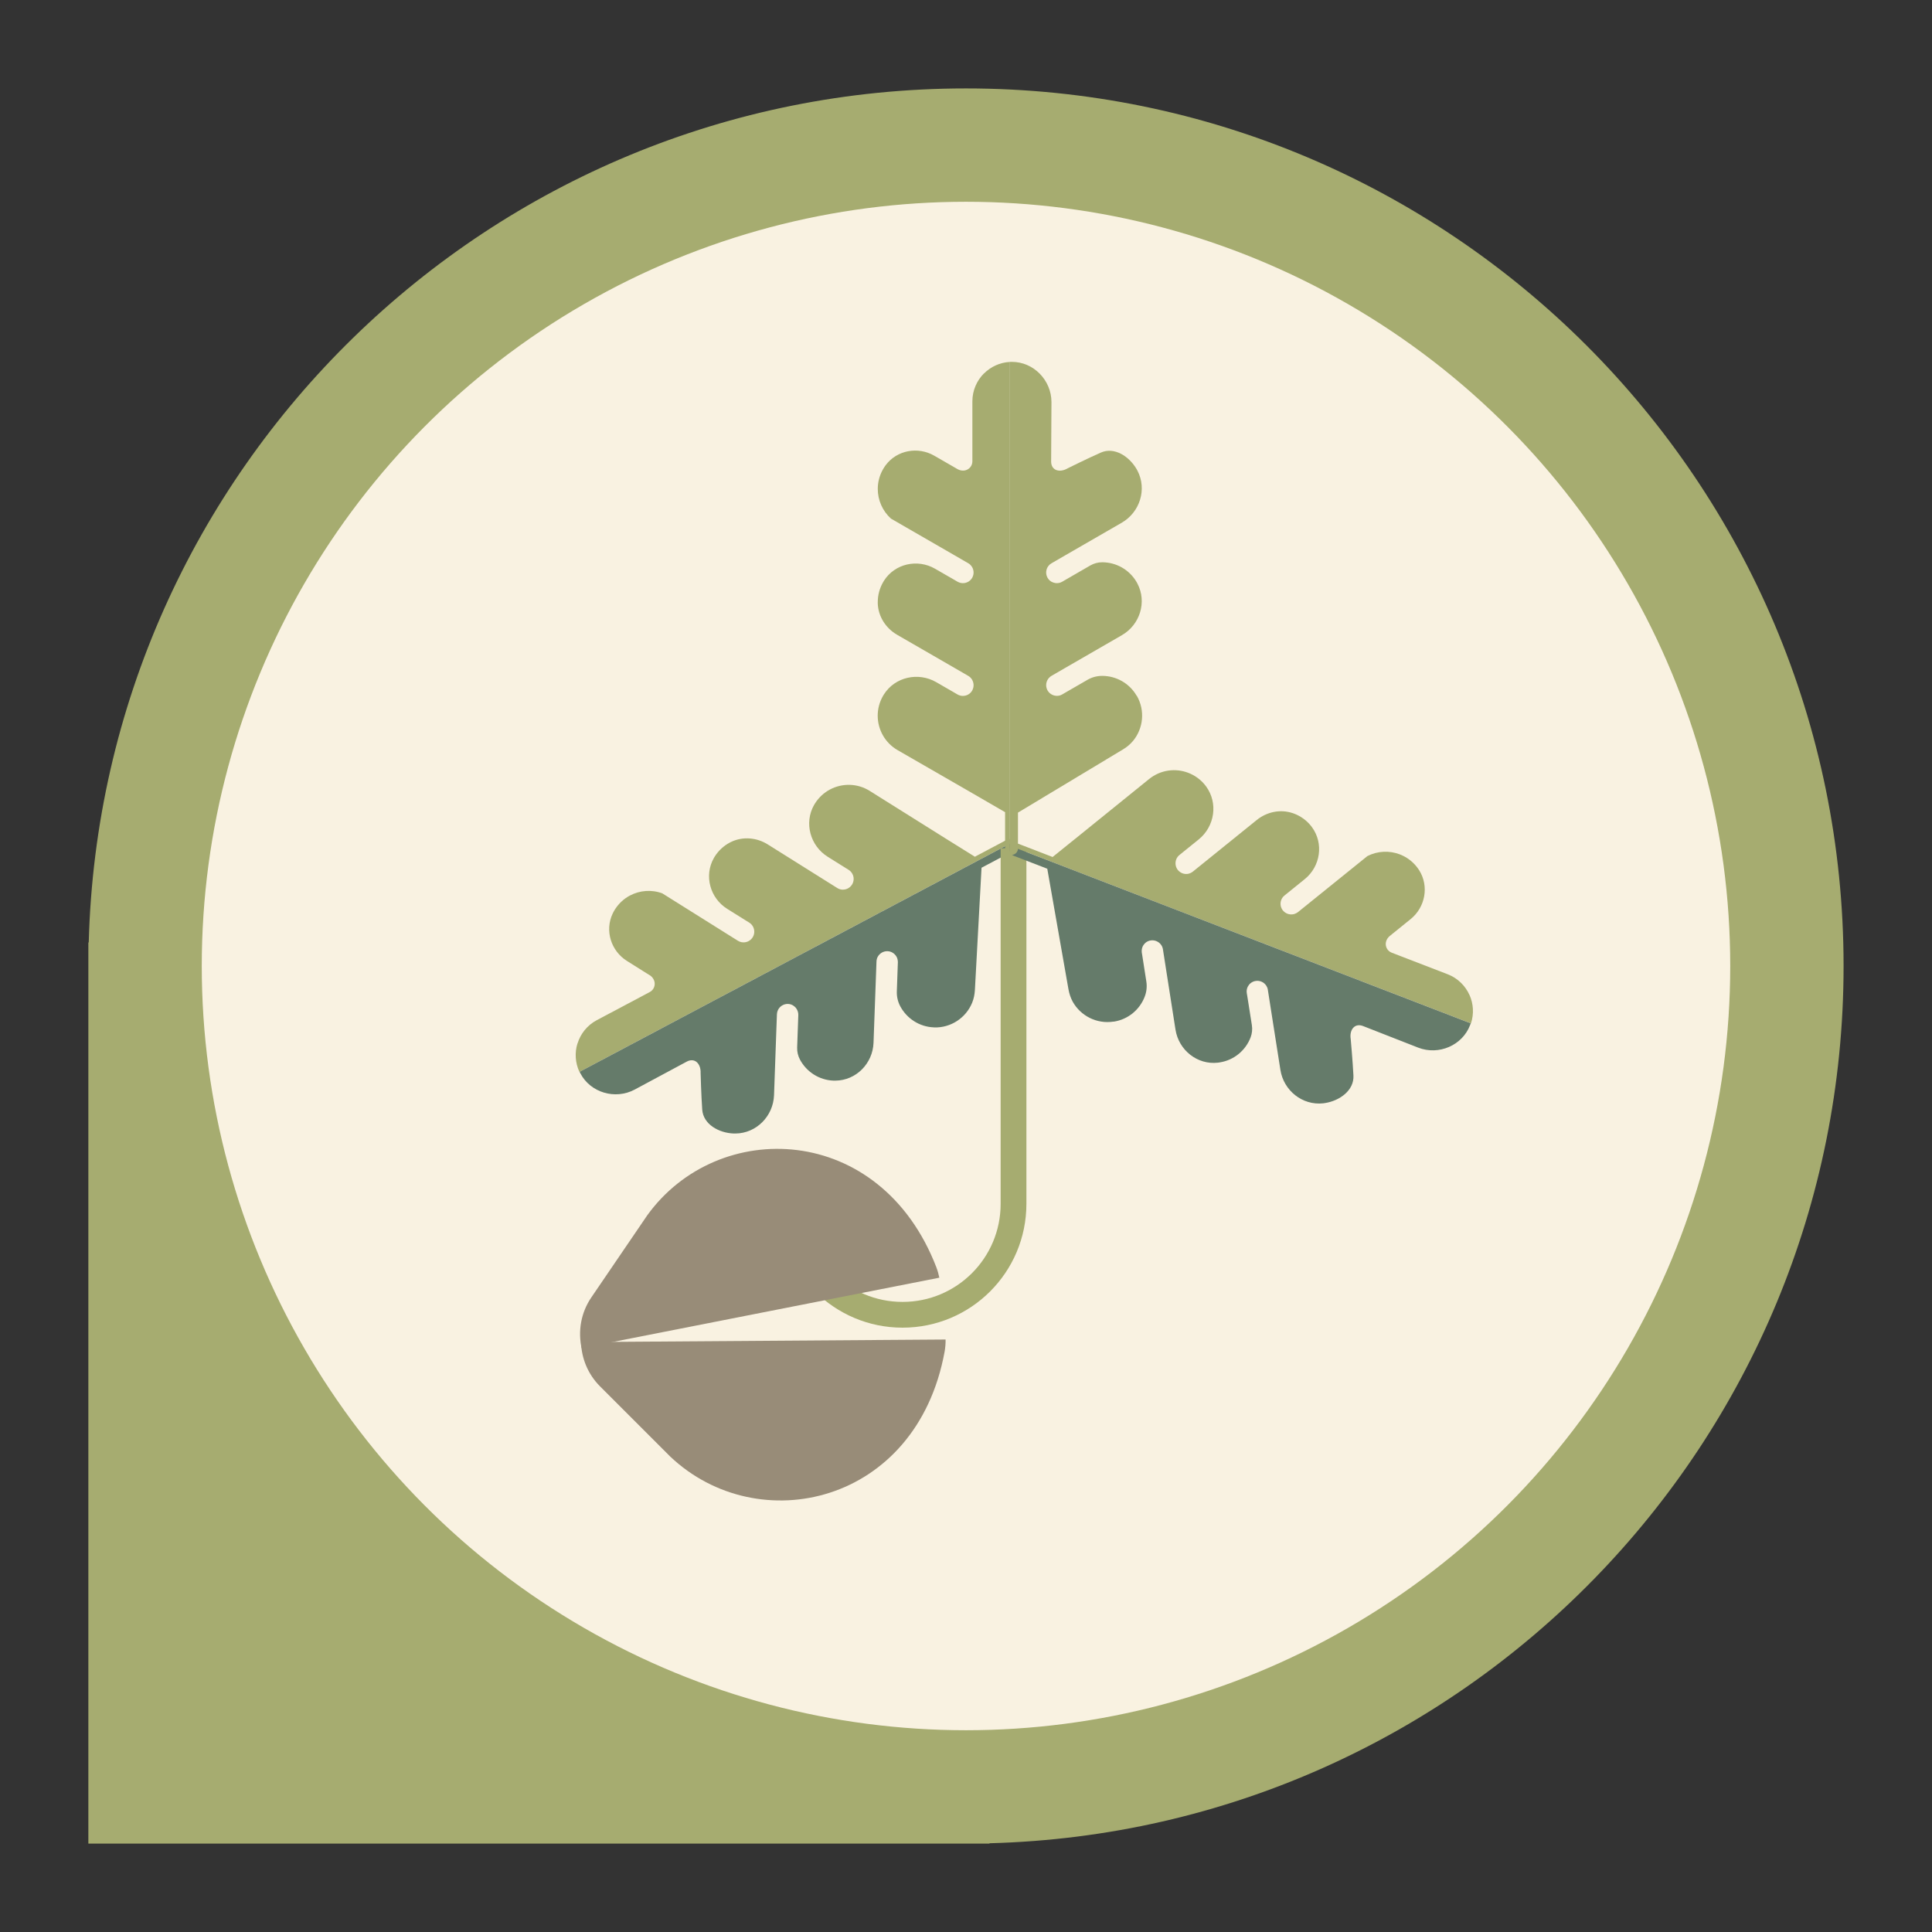
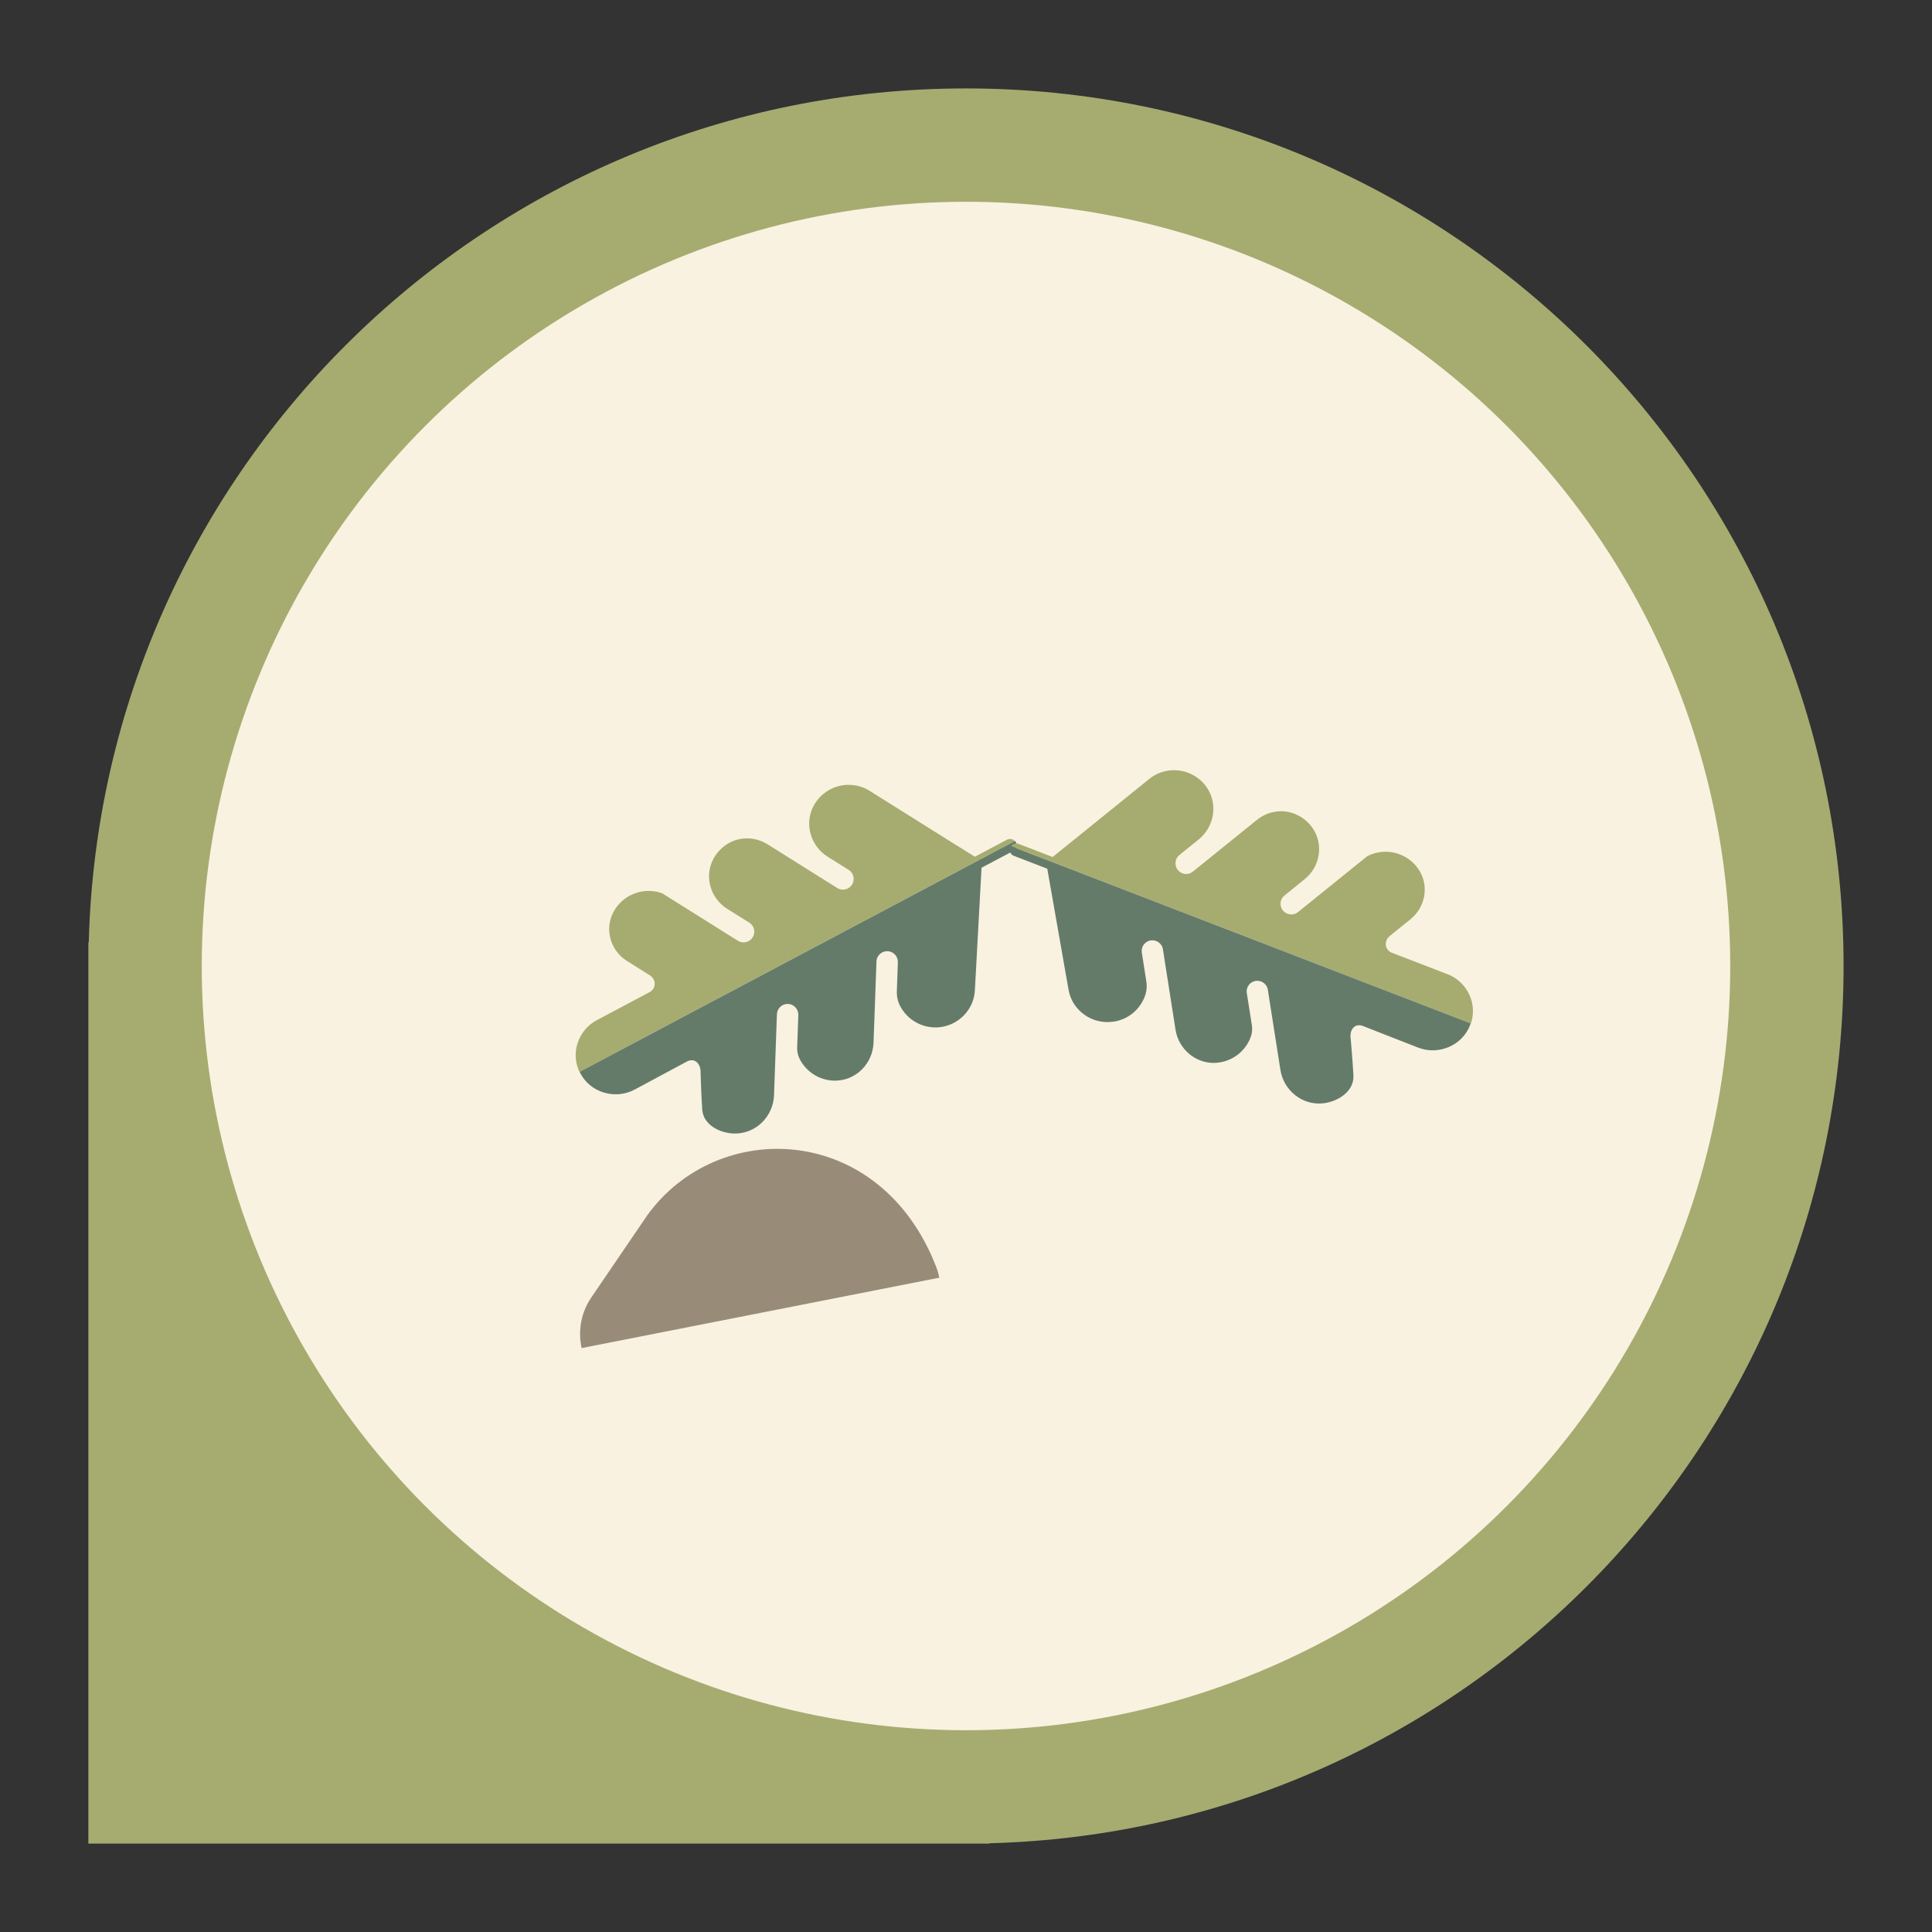
<svg xmlns="http://www.w3.org/2000/svg" viewBox="0 0 300 300">
  <rect x="0" y="0" width="300" height="300" fill="#333333" stroke="none" />
  <defs>
    <style> .cls-1 { fill: #a6ac70; } .cls-2 { fill: #988c78; } .cls-3 { fill: none; stroke: #a6ac70; stroke-miterlimit: 10; stroke-width: 4px; } .cls-4 { fill: #657b6a; } .cls-5 { fill: #f9f2e1; } </style>
  </defs>
  <g id="Layer_3" data-name="Layer 3">
    <path class="cls-1" d="M13.78,146.34C15.71,72.77,75.96,13.73,150,13.73c75.26,0,136.27,61.01,136.27,136.27,0,74.04-59.04,134.29-132.62,136.22,0,.02,0,.03,0,.05h0s-139.93,0-139.93,0v-139.93s.03,0,.05,0Z" />
    <circle class="cls-5" cx="150" cy="150" r="118.67" />
  </g>
  <g id="Layer_1" data-name="Layer 1">
    <path class="cls-1" d="M89.68,162.03c.46-1.5,1.5-2.83,2.99-3.62l6.71-3.56s.8-.43,1.52-.81c.61-.32.9-1.04.7-1.7-.12-.36-.35-.69-.7-.9l-.47-.29-3.07-1.93c-2.48-1.55-3.48-4.71-2.23-7.35.1-.22.22-.43.35-.64.6-.95,1.41-1.68,2.33-2.17,1.53-.81,3.36-.96,5.03-.34l9.65,6.05,2.09,1.31c.19.12.4.2.61.23.1.01.19.02.28.02.53,0,1.04-.26,1.36-.72.01-.02.03-.04.04-.06.29-.46.32-1.01.14-1.48-.12-.32-.35-.61-.67-.81l-.47-.29-2.96-1.85c-2.66-1.67-3.62-5.16-2.06-7.89.04-.07.08-.15.13-.22.6-.95,1.41-1.68,2.33-2.17.08-.04.16-.08.24-.12,1.81-.86,3.95-.67,5.65.39l8.72,5.47,2.09,1.31c.23.15.49.23.75.25.05,0,.1,0,.14,0,.53,0,1.04-.26,1.36-.72.01-.02.03-.04.04-.06.33-.53.33-1.17.05-1.68-.13-.24-.32-.45-.57-.61l-.47-.29-2.78-1.74c-2.72-1.7-3.71-5.26-2.12-8.05.04-.08.09-.15.14-.23.6-.95,1.41-1.68,2.33-2.17,1.89-1,4.24-.99,6.17.22,0,0,11.3,7.08,11.4,7.15l4.94,3.08s.08-.05.12-.08l4.83-2.56c.41-.22.93-.14,1.24.19l-67.61,35.85c-.66-1.42-.74-2.99-.31-4.39Z" />
    <path class="cls-4" d="M145.02,159.53c-2.28-.08-4.23-1.4-5.23-3.28-.38-.71-.56-1.52-.53-2.32l.14-3.96.02-.55c0-.29-.06-.57-.18-.81-.14-.27-.35-.5-.61-.66-.24-.15-.51-.24-.81-.25-.64-.02-1.21.32-1.51.84-.13.22-.2.48-.21.75,0,0,0,0,0,.01l-.09,2.47-.37,10.15c-.12,3.22-2.71,5.86-5.93,5.88-.09,0-.18,0-.27,0-2.28-.08-4.23-1.4-5.23-3.28-.3-.57-.45-1.21-.43-1.86l.16-4.49.02-.55c.01-.37-.1-.72-.3-1.01-.13-.19-.3-.35-.49-.47-.24-.15-.51-.24-.81-.25-.69-.02-1.3.38-1.57.97-.09.19-.14.4-.15.62,0,0,0,0,0,0l-.09,2.47-.36,10.11c-.12,3.25-2.73,5.92-5.98,5.95-.09,0-.18,0-.28,0-2.28-.08-4.73-1.41-4.89-3.71-.16-2.2-.25-5.66-.25-5.66.06-1.48-.91-2.45-2.14-1.8l-8.12,4.36c-3,1.59-6.84.48-8.41-2.53-.04-.08-.08-.16-.12-.24l67.61-35.85c.05.05.09.11.13.18.28.49.1,1.11-.4,1.37l-4.87,2.58s-.04.02-.06.03l-1.03,18.98c-.04.68-.17,1.36-.43,1.99-.95,2.32-3.28,3.92-5.94,3.83Z" />
-     <path class="cls-3" d="M122.92,186.93c0,9.52,7.71,17.23,17.23,17.23,9.52,0,17.23-7.71,17.23-17.23v-55.21" />
    <path class="cls-1" d="M228.19,154.52c-.64-1.43-1.82-2.63-3.4-3.24l-7.09-2.73s-.84-.33-1.6-.62c-.65-.25-1.02-.92-.9-1.6.07-.37.27-.72.59-.98l.43-.35,2.82-2.28c2.27-1.83,2.89-5.09,1.34-7.57-.13-.2-.27-.4-.43-.6-.7-.87-1.6-1.5-2.58-1.88-1.61-.62-3.45-.55-5.04.26l-8.86,7.15-1.92,1.55c-.18.14-.37.24-.58.3-.09.03-.19.04-.28.05-.52.06-1.06-.13-1.43-.55-.02-.02-.03-.04-.05-.05-.34-.42-.44-.96-.32-1.45.09-.34.27-.65.57-.88l.43-.35,2.71-2.19c2.45-1.98,2.98-5.55,1.11-8.08-.05-.07-.1-.13-.15-.2-.7-.87-1.6-1.5-2.58-1.88-.08-.03-.17-.06-.26-.09-1.9-.64-4-.2-5.56,1.06l-8.01,6.47-1.92,1.55c-.21.17-.46.28-.71.34-.05,0-.1.02-.14.02-.52.06-1.06-.13-1.43-.55-.02-.02-.03-.04-.05-.05-.39-.49-.46-1.13-.25-1.67.1-.25.27-.49.5-.67l.43-.35,2.55-2.06c2.5-2.02,3.05-5.67,1.14-8.25-.05-.07-.11-.14-.16-.21-.7-.87-1.6-1.5-2.58-1.88-1.99-.77-4.32-.48-6.1.96,0,0-10.37,8.38-10.46,8.46l-4.53,3.65s-.08-.04-.13-.06l-5.1-1.97c-.44-.17-.94-.03-1.2.34l71.4,27.52c.49-1.49.38-3.05-.22-4.4Z" />
    <path class="cls-4" d="M172.95,158.64c2.26-.35,4.04-1.89,4.8-3.88.29-.75.38-1.57.25-2.37l-.61-3.91-.09-.55c-.04-.29-.01-.57.08-.83.1-.28.29-.54.52-.73.22-.17.48-.3.78-.34.63-.1,1.24.18,1.6.66.15.2.26.45.3.72,0,0,0,0,0,0l.38,2.44,1.57,10.03c.5,3.18,3.39,5.5,6.59,5.13.09-.01.18-.02.27-.04,2.26-.35,4.04-1.89,4.8-3.88.23-.6.3-1.26.2-1.9l-.7-4.44-.09-.54c-.06-.37.01-.73.17-1.03.11-.2.25-.38.43-.52.22-.17.48-.3.78-.34.68-.11,1.33.22,1.67.77.11.18.19.38.22.6,0,0,0,0,0,0l.38,2.44,1.57,10c.5,3.21,3.42,5.55,6.65,5.19.09-.01.18-.02.28-.04,2.26-.35,4.53-1.96,4.41-4.27-.11-2.21-.42-5.65-.42-5.65-.24-1.46.61-2.54,1.91-2.04l8.58,3.36c3.17,1.22,6.85-.34,8.05-3.52.03-.09.06-.17.09-.26l-71.4-27.52c-.04.06-.08.12-.11.19-.22.52.04,1.11.56,1.32l5.14,1.98s.04.01.06.02l3.29,18.72c.12.67.33,1.33.66,1.93,1.22,2.19,3.72,3.5,6.35,3.09Z" />
-     <path class="cls-1" d="M152.79,57.98c-1.11,1.11-1.8,2.65-1.8,4.34v7.6s0,.9,0,1.72c0,.69-.49,1.28-1.17,1.41-.37.07-.77,0-1.13-.2l-.48-.28-3.14-1.81c-2.53-1.46-5.79-.87-7.54,1.47-.14.19-.28.4-.4.61-.56.97-.83,2.03-.83,3.08,0,1.73.73,3.42,2.05,4.61l9.86,5.69,2.14,1.24c.2.11.36.26.49.43.06.08.11.16.15.24.24.47.26,1.04,0,1.53-.01.02-.02.04-.03.06-.27.47-.74.76-1.24.82-.34.04-.7-.02-1.03-.21l-.48-.28-3.02-1.74c-2.72-1.57-6.25-.79-7.93,1.87-.04.07-.09.14-.13.22-.56.97-.83,2.03-.83,3.08,0,.09,0,.18,0,.27.09,2,1.25,3.8,2.99,4.81l8.92,5.15,2.14,1.24c.24.14.43.33.57.55.03.04.05.08.07.13.24.47.26,1.04,0,1.53-.01.02-.02.04-.03.07-.31.54-.88.84-1.47.83-.27,0-.55-.08-.8-.22l-.48-.28-2.84-1.64c-2.78-1.6-6.39-.81-8.11,1.9-.05.07-.09.15-.14.23-.56.97-.83,2.03-.83,3.08,0,2.13,1.11,4.21,3.09,5.35,0,0,11.55,6.66,11.66,6.72l5.04,2.92s-.01.09-.01.14v5.47c0,.47.31.89.75,1V56.2c-1.57.08-2.98.75-4.02,1.79Z" />
-     <path class="cls-1" d="M176.5,108.04c-1.14-1.98-3.22-3.09-5.35-3.09-.81,0-1.6.21-2.3.62l-3.43,1.98-.48.28c-.25.15-.53.22-.8.22-.3,0-.6-.07-.87-.23-.24-.14-.45-.34-.6-.6-.32-.56-.28-1.22.04-1.73.14-.21.33-.4.56-.54,0,0,0,0,0,0l2.14-1.24,8.8-5.08c2.79-1.61,3.91-5.14,2.42-7.99-.04-.08-.08-.16-.13-.24-1.14-1.98-3.22-3.09-5.35-3.09-.65,0-1.28.17-1.84.49l-3.89,2.25-.48.28c-.32.19-.68.25-1.03.21-.23-.03-.45-.1-.64-.21-.24-.14-.45-.34-.6-.6-.34-.6-.28-1.32.12-1.84.13-.17.29-.31.48-.42,0,0,0,0,0,0l2.14-1.24,8.77-5.06c2.82-1.63,3.95-5.19,2.45-8.07-.04-.08-.09-.16-.13-.24-1.14-1.98-3.46-3.52-5.57-2.58-2.02.89-5.12,2.43-5.12,2.43-1.28.75-2.59.35-2.59-1.05l.05-9.22c0-3.4-2.78-6.27-6.18-6.25-.09,0-.18,0-.27,0v76.53c.07.02.14.03.22.03.56.02,1.03-.44,1.03-1v-5.51s0-.04,0-.06l16.29-9.8c.59-.35,1.12-.79,1.56-1.31,1.61-1.93,1.93-4.73.6-7.04Z" />
    <path class="cls-2" d="M145.4,196.79c-8.7-22.55-33.92-23.3-44.9-8.07,0,0,0,0,0,0l-8.67,12.73c-1.64,2.4-2.09,5.25-1.52,7.88l55.55-10.93c-.11-.54-.26-1.08-.46-1.6Z" />
-     <path class="cls-2" d="M90.22,208.39c.07,2.5,1.05,4.98,2.96,6.89l10.89,10.89h0s0,0,0,0c13.62,12.92,38.26,7.49,42.61-16.29.11-.62.16-1.25.15-1.88l-56.62.4Z" />
  </g>
</svg>